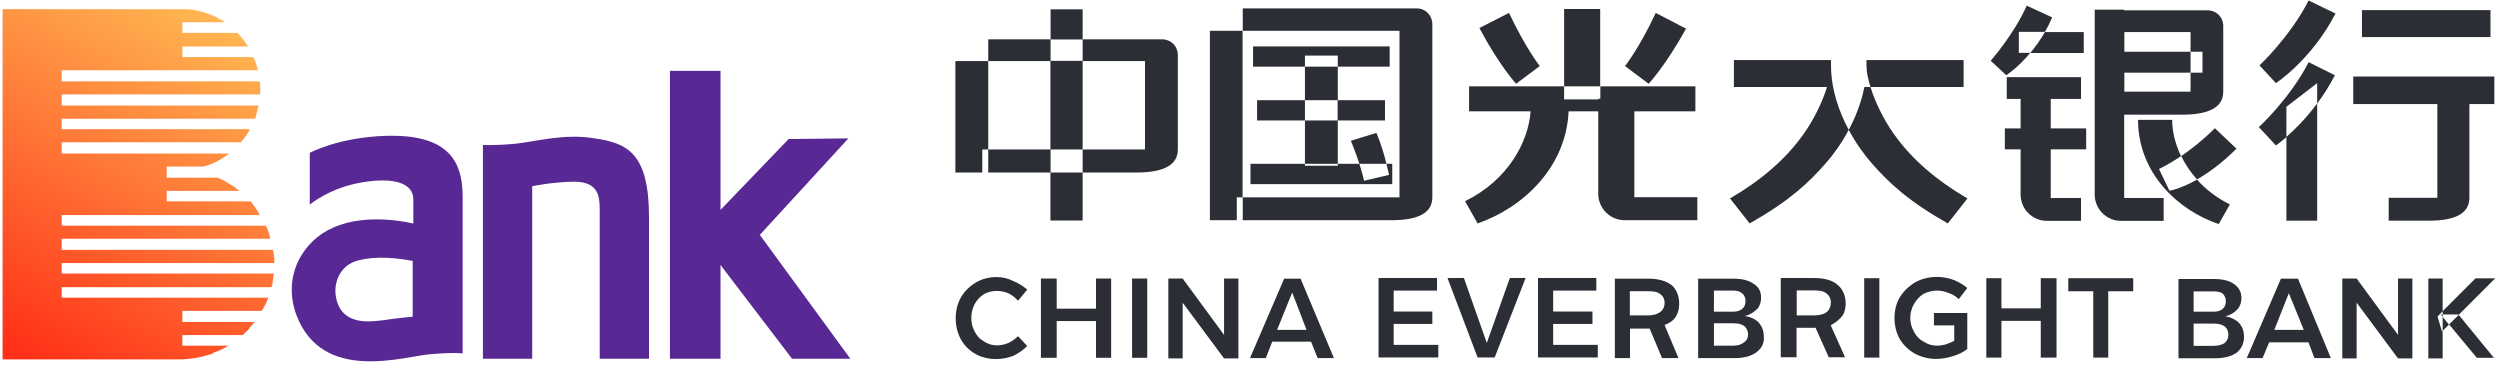
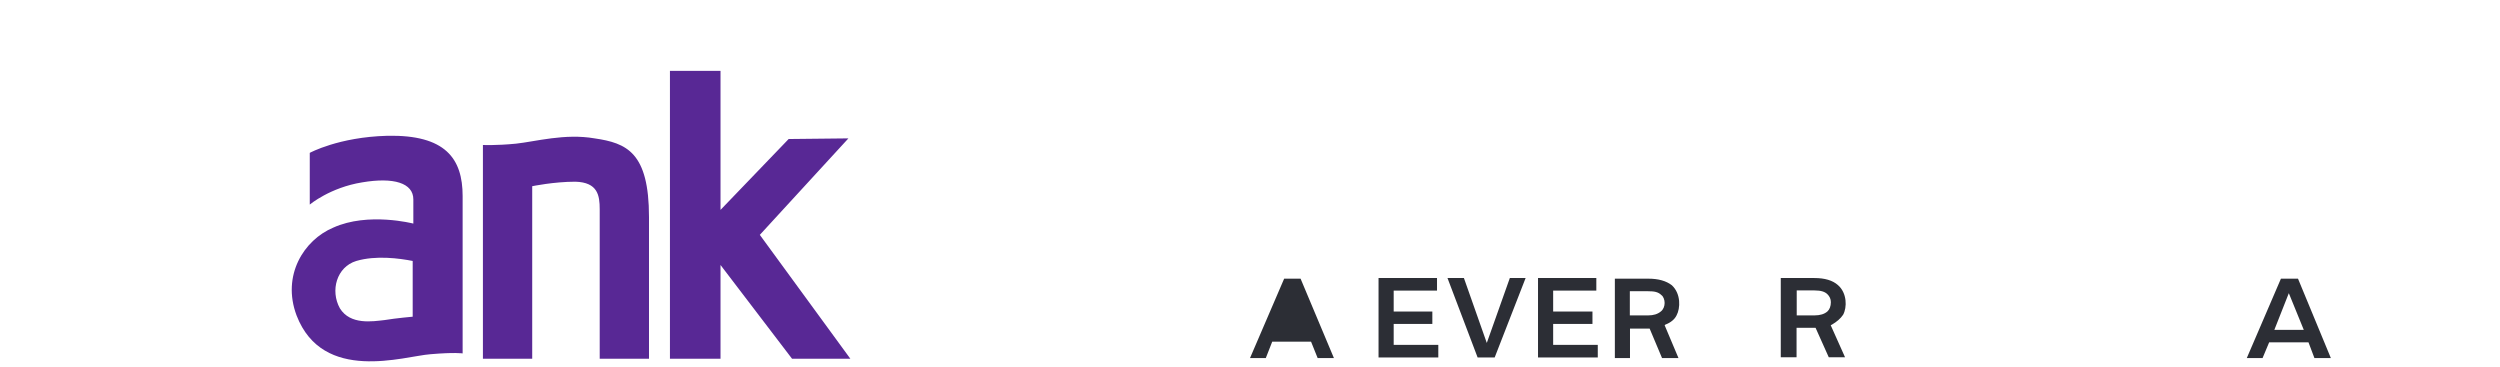
<svg xmlns="http://www.w3.org/2000/svg" version="1.2" viewBox="0 0 1552 228" width="1552" height="228">
  <defs>
    <clipPath clipPathUnits="userSpaceOnUse" id="cp1">
      <path d="m3201.76-932.36v6461.36h-4851.52v-6461.36z" />
    </clipPath>
    <linearGradient id="P" gradientUnits="userSpaceOnUse" />
    <linearGradient id="g1" x2="1" href="#P" gradientTransform="matrix(-123.433,212.545,-197.961,-114.964,133.856,10.419)">
      <stop stop-color="#ffb752" />
      <stop offset="1" stop-color="#ff2e17" />
    </linearGradient>
  </defs>
  <style>.a{fill:#2c2e35}.b{fill:#582895}.c{fill:url(#g1)}</style>
  <g clip-path="url(#cp1)">
-     <path fill-rule="evenodd" class="a" d="m721.4 24.4c5.3 0 9.8 4.1 9.8 9.8v58.6q0 14.3-25.7 14.3h-33.4v-14.3h38.7v-54.9h-38.7v-13.5zm-107.9 82.7v-14.3h38.7v14.3zm0-69.2v-13.5h38.7v13.5zm-3.7 69.2h-16.7v-69.2h20.4v54.9h-3.7zm62.3-101.3v18.7h-19.9v-18.7zm-20 101.3h20v29.8h-20zm0-69.3h20v55h-20zm227.3-32.6c5.7 0 9.8 4.5 9.8 9.8v107.5q0 14.2-25.3 14.2h-92.4v-14.2h97.3v-103.4h-97.3v-13.9zm-111.6 131.5h-16.7v-117.6h20.3v103.4h-3.6zm86.7-54.2c2.9 7 5 14.1 6.2 19.2h-16.8c-1.3-4-3-8.8-5.3-14.3zm6.2 19.2h3.6v12.6h-88v-12.6h33.8v1.2h20.4v-1.2h13.4c2.1 6.5 2.9 10.5 2.9 10.5l15.5-3.6c0 0-0.5-2.8-1.6-6.9zm-50.6-67.2v6.9h-32.2v-12.6h84.8v12.6h-32.2v-6.9zm20.4 67.2h-20.4v-26.9h20.4zm-20.4-60.3h20.4v20.8h-20.4zm0 20.8v12.6h-29.7v-12.6zm20.3 12.6v-12.6h29.4v12.6zm388.6-37.5v16.7h-57.8c-1.6-5-2.5-9.6-2.5-13.4v-3.3zm-57.8 16.7c3 9.9 8.6 20.9 14.6 29.3 11 15.5 26.1 28.5 45.6 39.9l-12.2 15.5c-24.4-13.8-36.7-25.2-47.7-37.9-4.1-4.7-9.3-11.7-13.8-20.2 4.2-7.8 7.8-16.9 9.7-26.6zm-27.3 46.8c-11 12.7-23.3 24.1-47.7 37.9l-12.2-15.5c19.5-11.4 34.6-24.4 45.6-39.9 6-8.4 11.6-19.4 14.6-29.3h-57.8v-16.7h60.3v3.3c0 14.7 4.9 28.7 11 40-4.5 8.5-9.7 15.5-13.8 20.2zm-87.2-83c-12.6 22.8-23.2 34.2-23.2 34.2l-14.7-11c0 0 8.6-10.6 19.1-33zm-109.9-9.8c10.6 22.4 19.1 33 19.1 33l-14.7 11c0 0-10.5-11.4-22.8-34.6zm115.7 45.6v15.5h-37.9v53.3h39.1v14.3h-45.2c-8.9 0-16.3-7.4-16.3-16.3v-51.3h-18.4c-1.6 35.3-28.9 60.1-56.5 69.6l-7.8-13.8c26.3-12.8 39.3-36.4 40.7-55.8h-38.2v-15.5h59v8.1h21.2v-0.4h1.3v-7.7zm-59.1-48v48h-22.4v-48zm280.6 5.2q-2.1 4.9-4.5 9h-16.2v13h7.1c-7.8 9.4-14.9 13.9-14.9 13.9l-9.7-9c0 0 14.2-15.9 22.4-34.2zm114.4 81.5c-9.2 9.2-17.7 15.2-24.5 19.1-4.1-4.6-7.4-9.5-9.8-14.5 6-4.1 13.4-9.8 20.9-17.3zm-24.5 19.2c5.3 5.9 12.1 11.3 20.4 15.4l-6.9 12.2c-25.3-8.5-50.1-31.7-50.1-64.7h21.2c0 7 1.8 14.9 5.5 22.5-8.1 5.5-13.7 8-13.7 8l6.5 13.5c0 0 6.7-1 17.1-6.9zm6.6-105.1c5.3 0 9.7 4.1 9.7 9.8v40.7q0 14.3-25.6 14.3h-35.9v51.7h24.5v14.2h-26.5c-9 0-16.3-7.3-16.3-16.3v-114.8h18.3v0.4zm-10.6 50.5v-11.8h7.4v-13h-7.4v-12.2h-41.1v12.2h41.1v13h-41.1v11.8zm-68-9v13.5h-18.8v18.3h22v13h-22v30.2h18.8v14.2h-21.2c-9 0-16.3-7.3-16.3-16.3v-28.1h-9.8v-13h9.8v-18.3h-8.6v-13.5zm-31.5-15c3-3.6 6.2-8 9.1-13h24.1v13zm189.1 13.8c-3.4 6.6-7.2 12.5-11 17.6v-12.7l-19.1 14.7v18.8c-4 3.5-6.5 5.2-6.5 5.2l-10.6-11.4c0 0 19.5-17.9 30.9-40.3zm0.4-38.3c-15 28.9-37 43.2-37 43.2l-10.2-11c0 0 19.1-17.9 30.5-40.3zm-30.5 76.6c4.9-4.3 12-11.2 19.1-20.8v72.8h-19.1zm129.1-37.5v17.1h-15.5v58.2q0 14.2-25.2 14.2h-24.9v-14.2h30.2v-58.2h-52.2v-17.1zm-2.4-41.2v16.7h-79.8v-16.7zm-927.6 216.6q-7.3 0-13-3.2-5.7-3.3-9-9-3.2-6.1-3.2-13 0-7.3 3.2-13 3.3-5.7 9.4-9.4 5.7-3.3 13-3.3 5.3 0 10.2 2.5 4.9 2 8.6 5.3l-5.7 6.9q-2.5-2.8-5.7-4.5-3.7-1.6-7.4-1.6-4.4 0-8.1 2-3.7 2.5-5.7 6.1-2.1 4.1-2.1 8.6 0 4.9 2.1 8.5 2 4.1 5.7 6.1 3.7 2.5 8.1 2.5 3.7 0 7.4-1.6 3.2-1.7 5.7-4.1l5.7 6.1q-3.7 3.7-8.6 6.1-5.3 2-10.6 2zm61.9-0.8v-22.8h-24.4v22.8h-9.8v-49.2h9.8v18.7h24.4v-18.7h9.4v49.2zm31.8-49.2v49.2h-9.4v-49.2zm47.7 49.6l-25.7-34.6v34.6h-8.9v-49.6h8.9l25.7 35v-35h8.9v49.6zm728.8 0l-25.7-34.6v34.6h-8.9v-49.6h8.9l25.7 35v-35h8.9v49.6zm27.7-49.6v20.3l-3.2 3.3 2.8 9.3 0.4-0.4v17.1h-8.9v-49.6zm0 32.5v-8.7l3.9 4.8zm0-12.2l20.4-20.4h12.2l-22.6 22.6-0.2-0.2h-9.8zm21.2 28.9h10.6l-21.8-26.6-6 5.9zm-22.4-26.8l1.2 1.4v-1.4z" />
-     <path fill-rule="evenodd" class="a" d="m818 222.3l-4.1-10.2h-24.1l-4 10.2h-9.8l21.2-49.3h10.2l20.7 49.3zm-25.2-17.5h18.3l-8.9-23.2zm644 17.5l-3.7-9.8h-24.4l-4.1 9.8h-9.8l21.2-49.3h10.6l20.4 49.3zm-24.9-17.5h18.3l-9.3-22.8zm-556.1 17.1v-49.3h36.3v7.8h-26.9v13h24v7.7h-24v13h27.7v7.8zm61.5 0l-18.7-49.3h10.2l14.2 40.3 14.3-40.3h9.8l-19.2 49.3zm37.5 0v-49.3h36.2v7.8h-26.8v13h24.4v7.7h-24.4v13h27.7v7.8z" />
+     <path fill-rule="evenodd" class="a" d="m818 222.3l-4.1-10.2h-24.1l-4 10.2h-9.8l21.2-49.3h10.2l20.7 49.3zm-25.2-17.5l-8.9-23.2zm644 17.5l-3.7-9.8h-24.4l-4.1 9.8h-9.8l21.2-49.3h10.6l20.4 49.3zm-24.9-17.5h18.3l-9.3-22.8zm-556.1 17.1v-49.3h36.3v7.8h-26.9v13h24v7.7h-24v13h27.7v7.8zm61.5 0l-18.7-49.3h10.2l14.2 40.3 14.3-40.3h9.8l-19.2 49.3zm37.5 0v-49.3h36.2v7.8h-26.8v13h24.4v7.7h-24.4v13h27.7v7.8z" />
    <path fill-rule="evenodd" class="a" d="m1031.8 222.3l-7.7-18.3h-12.2v18.3h-9.4v-49.3h20.8q9.3 0 14.6 4.1c5.7 5.3 5.3 14.3 2.9 18.7-1.2 2.5-3.7 4.5-6.9 5.7l-0.5 0.4 8.6 20.4zm-20-26.5h11.4q4.9 0 7.8-2.4c1.6-1.2 2.4-3.3 2.4-5.3 0-2-0.8-4.1-2-4.9-2-2-4.5-2.4-8.2-2.4h-11.4zm123.5 26l-8.2-18.3h-11.8v18.3h-9.8v-49.2h20.8q9.8 0 14.7 4.4c5.7 4.9 5.7 13.9 3.2 18.4-1.6 2.4-4 4.4-6.9 6.1l-0.8 0.4 8.9 19.9zm-19.9-26h11q5.3 0 8.1-2.5c1.3-1.2 2.1-3.2 2.1-5.7 0-2-0.8-3.6-2.1-4.9-1.6-1.6-4-2.4-8.1-2.4h-11z" />
-     <path fill-rule="evenodd" class="a" d="m1054.2 222.3v-49.3h22q8.2 0 12.6 3.3 4.5 2.8 4.5 8.5 0 3.7-2 6.6c-1.6 1.6-4.5 4-8.2 4.8 4.1 0.5 7.8 2.5 9.4 4.9q2.5 3.3 2.5 7.8 0.4 6.1-4.5 9.7-4.9 3.7-13.5 3.7zm9.8-7.7h11.8q4.5 0 6.9-2.1 2.5-1.6 2.5-4.9 0-3.2-2.5-5.3-2.4-1.6-6.5-1.6h-12.2zm0-21.1h11.8q3.7 0 5.7-1.7 2.1-1.6 2.1-4.9 0-3.2-2.1-4.8-2-1.7-5.3-1.7h-12.2zm288.4 28.9v-49.2h22q8.2 0 12.6 3.2 4.5 3.3 4.5 8.6 0 3.6-2 6.5c-1.7 2-4.5 4.1-8.2 4.9 4.1 0.4 7.8 2.8 9.4 4.9q2.4 3.2 2.4 7.7 0 6.1-4.4 9.8-4.9 3.6-13.5 3.6zm9.4-7.7h12.2q4.1 0 6.9-1.6 2.5-2.1 2.5-5.3 0-3.3-2.5-5.3-2.4-1.6-6.5-1.6h-12.6zm0-21.2h12.2q3.7 0 5.7-1.6 2.1-1.7 2.1-4.9 0-2.9-2.1-4.9-2-1.2-5.3-1.2h-12.6zm-195.1-20.8v49.3h-9.4v-49.3zm100.2 49.3v-22.8h-24.4v22.8h-9.4v-49.3h9.4v18.7h24.4v-18.7h9.8v49.3zm32.6 0v-41.2h-15.5v-8.1h40.3v8.1h-15.5v41.2zm-97.7 0.8q-6.9 0-13.1-3.3-5.7-3.2-9.3-8.9-3.3-6.1-3.3-13.1 0-7.3 3.3-13 3.6-5.7 9.8-9.4 6.1-3.2 13.4-3.2 5.3 0 10.6 2 4.9 2.1 8.1 4.9l-5.3 6.9q-2.4-2.4-5.7-3.6-4-1.7-7.7-1.7-4.5 0-8.6 2.1-3.6 2.4-5.7 6.1-2.4 4-2.4 8.9 0 4.5 2.4 8.6 2.1 4.1 6.1 6.1 3.7 2.4 8.2 2.4 2.4 0 5.3-0.8 2.4-0.8 4.9-2l0.4-0.4v-9.4h-12.6v-7.7h20.7v22.4q-3.6 2.8-8.9 4.4-5.3 1.7-10.6 1.7z" />
    <path fill-rule="evenodd" class="b" d="m287.2 121.7v97.7c0 0-4.9-0.8-20 0.5-16.3 1.2-66.8 18.3-83.1-24.1-9.3-24.8 4.5-46.8 22.8-54.5 21.6-9.8 49.7-2.5 49.7-2.5v-15c0-10.2-12.2-13.9-31.7-10.6-20 3.2-32.6 13.8-32.6 13.8v-32.1c0 0 17.9-9.8 48-10.6 36.3-0.8 46.9 14.2 46.9 37.4zm-31 40.3c-8.1-1.6-22.8-3.6-35 0-12.2 3.7-16.3 18.4-10.2 29.4 6.5 10.5 20.4 8.1 27.7 7.3 7.3-1.2 17.5-2.1 17.5-2.1zm64-72.8c12.2-1.3 30.5-6.5 48.9-3.3 19.9 2.9 33.8 8.6 33.8 48.9v87.9h-30.6v-92.8c0-8.6-1.2-16.7-15.1-17.1-13.4 0-26.8 2.8-26.8 2.8v107.1h-30.6v-132.7c0 0 8.2 0.4 20.4-0.8zm127.1-45.2v86.3l42.3-44 37.1-0.4-55 59.9 56.2 76.9h-36.2l-44.4-58.2v58.2h-31.4v-178.7z" />
-     <path class="c" d="m112.8 5.7h-0.8-110.4v217.4h111.6q8.6-0.4 16.3-2.8 1.3-0.4 2.5-0.8 0.4 0 0.4-0.5 4.9-1.6 9.4-4.4h-28.6v-6.6h37.5q0.4-0.4 1.2-1.2 0 0 0.4-0.4 1.7-1.2 2.9-3.2 0 0 0.4 0h-0.4q1.6-1.7 2.9-3.3h-44.9v-6.9h49.3q0.8-1.2 1.7-2.9c0 0 1.2-2 2.4-5.3h-128.3v-6.5h130.3q0-0.8 0.4-1.6c0 0 0.5-2.4 0.9-6.5q0 0 0-0.4h-131.6v-6.5h132c0-1.3 0-3.7-0.4-6.1q-0.4-1.3-0.4-2.1h-131.2v-6.9h129.5q-0.4-2-1.2-4.5-0.4-0.8-0.8-2-0.4-0.4-0.4-0.8-0.4-0.4-0.4-0.8h-126.7v-6.6h123q-2.4-4.4-5.7-8.5h-52.1v-6.5h45.2q-6.1-4.9-13.5-8.2h-31.7v-6.9h22.8c6.1-1.6 11.4-4.5 15.9-8.1h-38.7-65.2v-7h111.2q3.3-3.6 5.7-8.1h-116.9v-6.5h120.2c0-0.8 1.6-6.1 2-8.2h-122.2v-6.9h123c0.4 0 0.4-5.3 0-8.1h-123v-6.9h121.8q-0.8-4.1-2.9-8.2h-44v-6.5h40.8q-2.9-4.5-6.5-8.5h-34.3v-6.6h26.5c-7.3-4.8-15.5-7.7-24.4-8.1q-0.4 0-0.4 0-0.8 0-1.7 0z" />
  </g>
</svg>